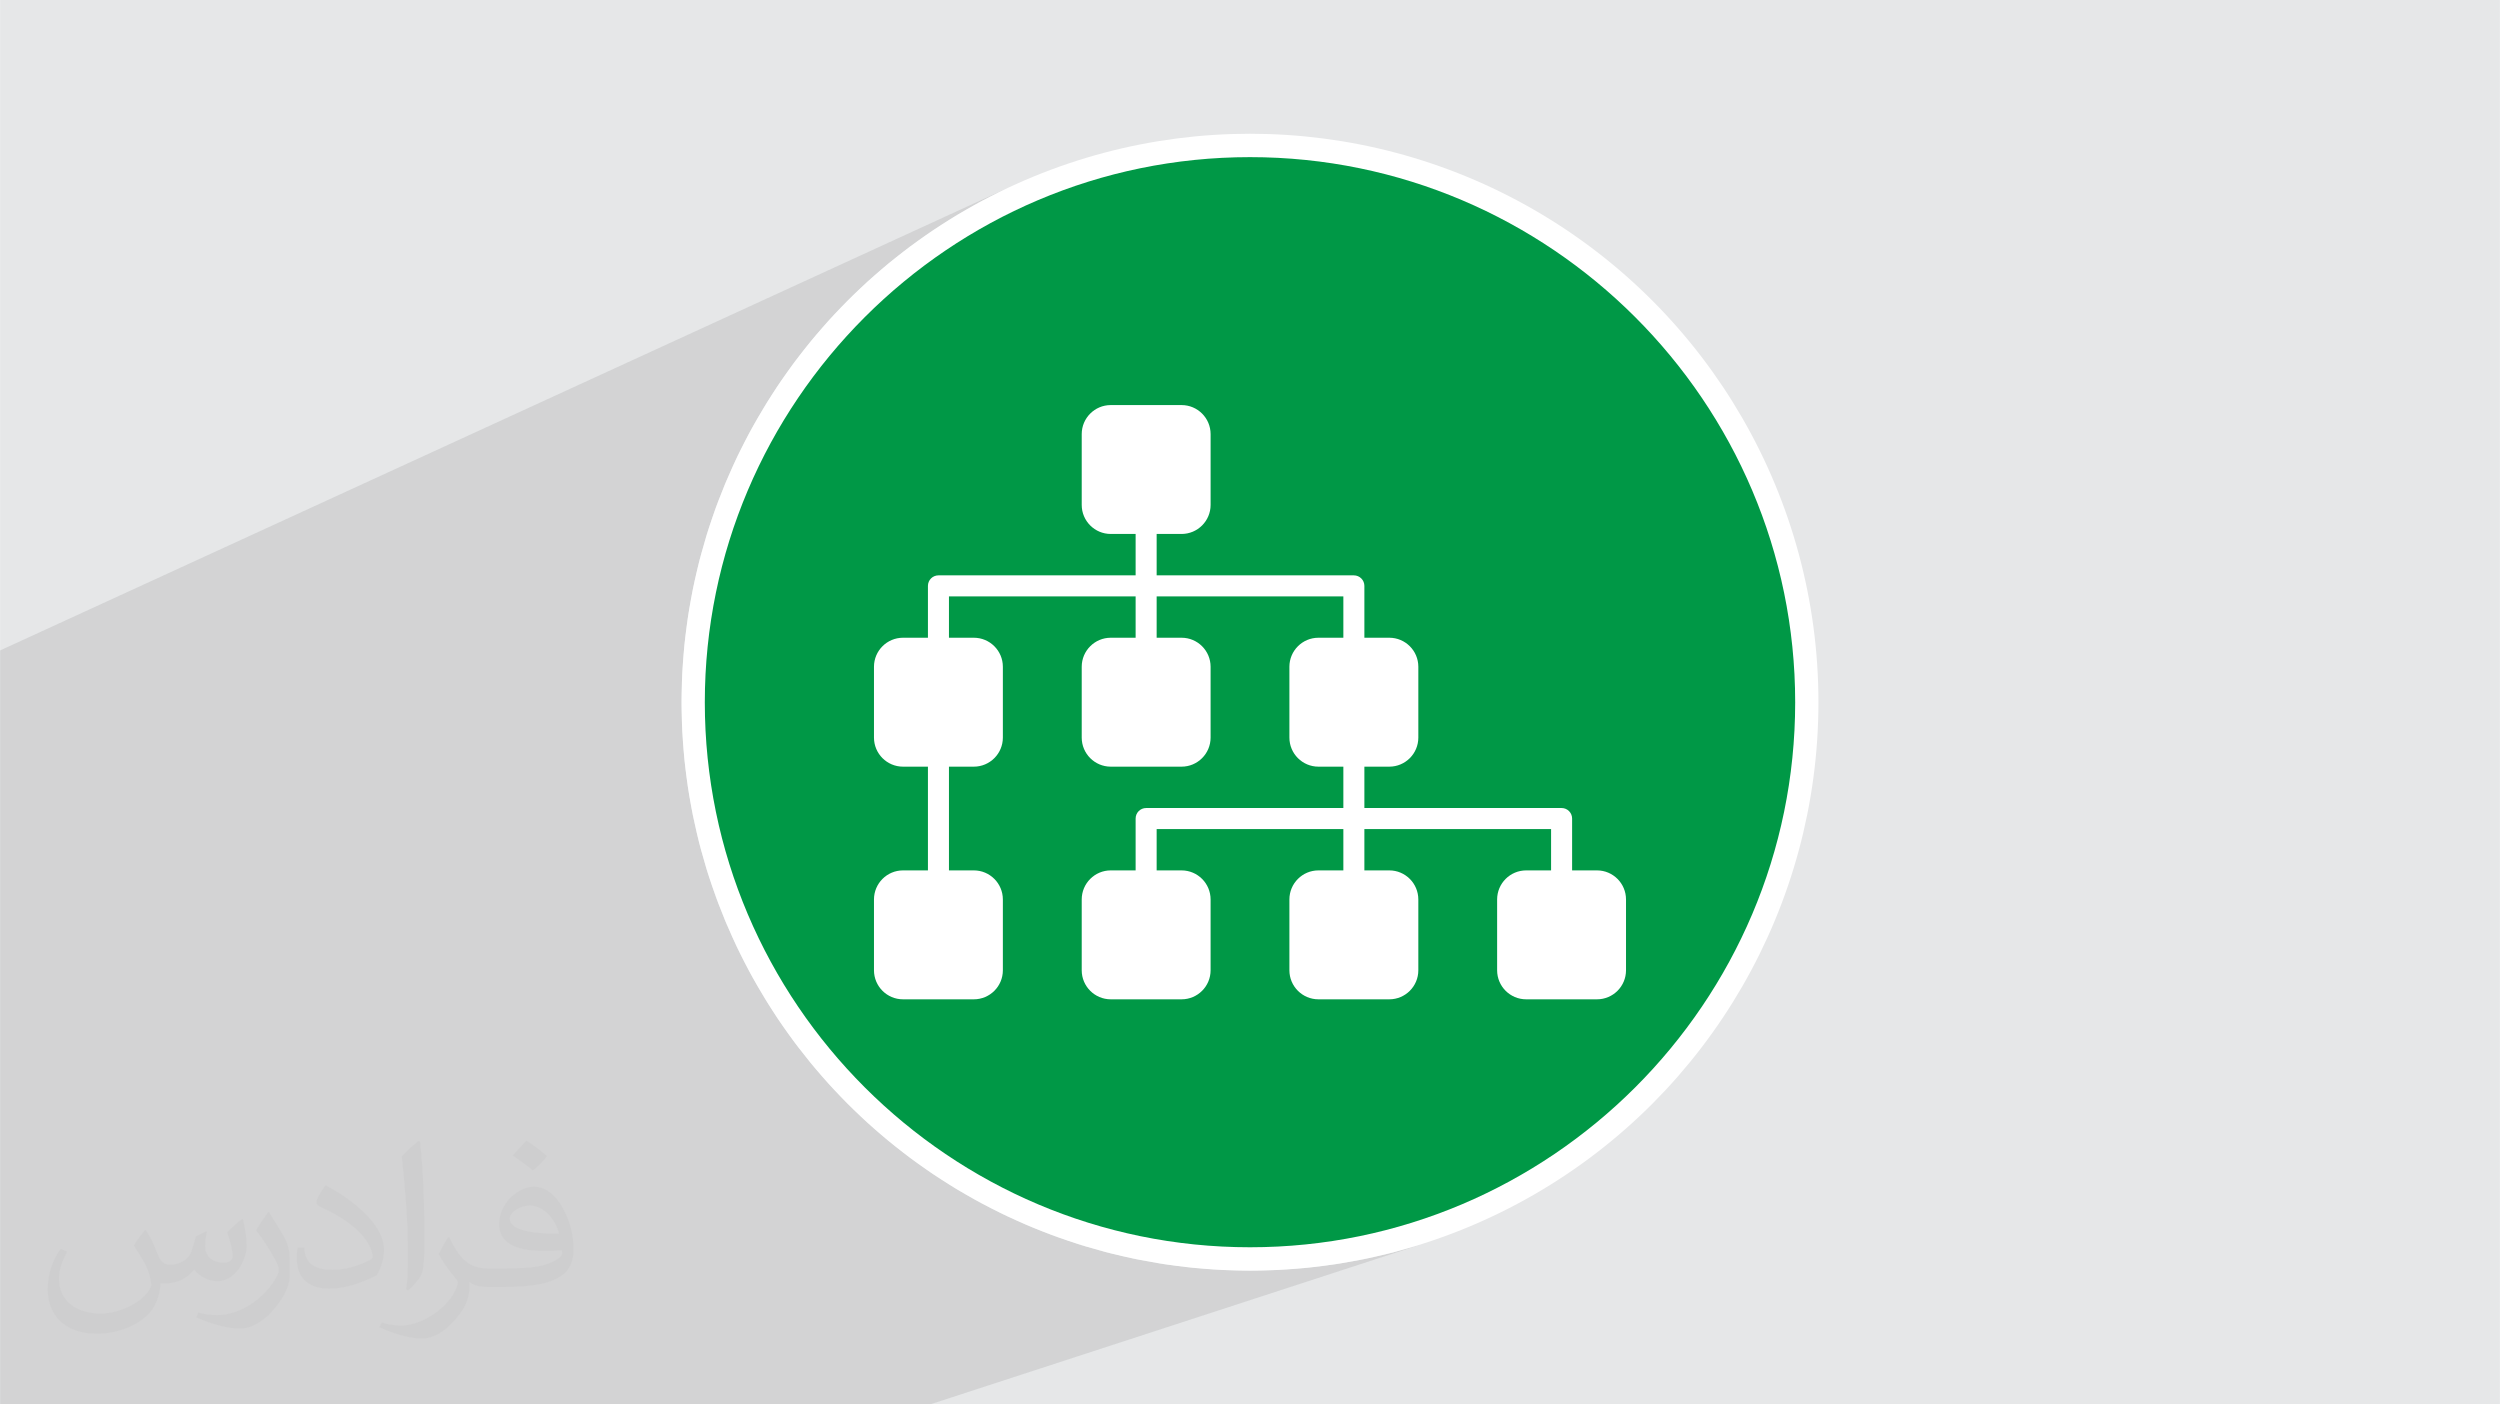
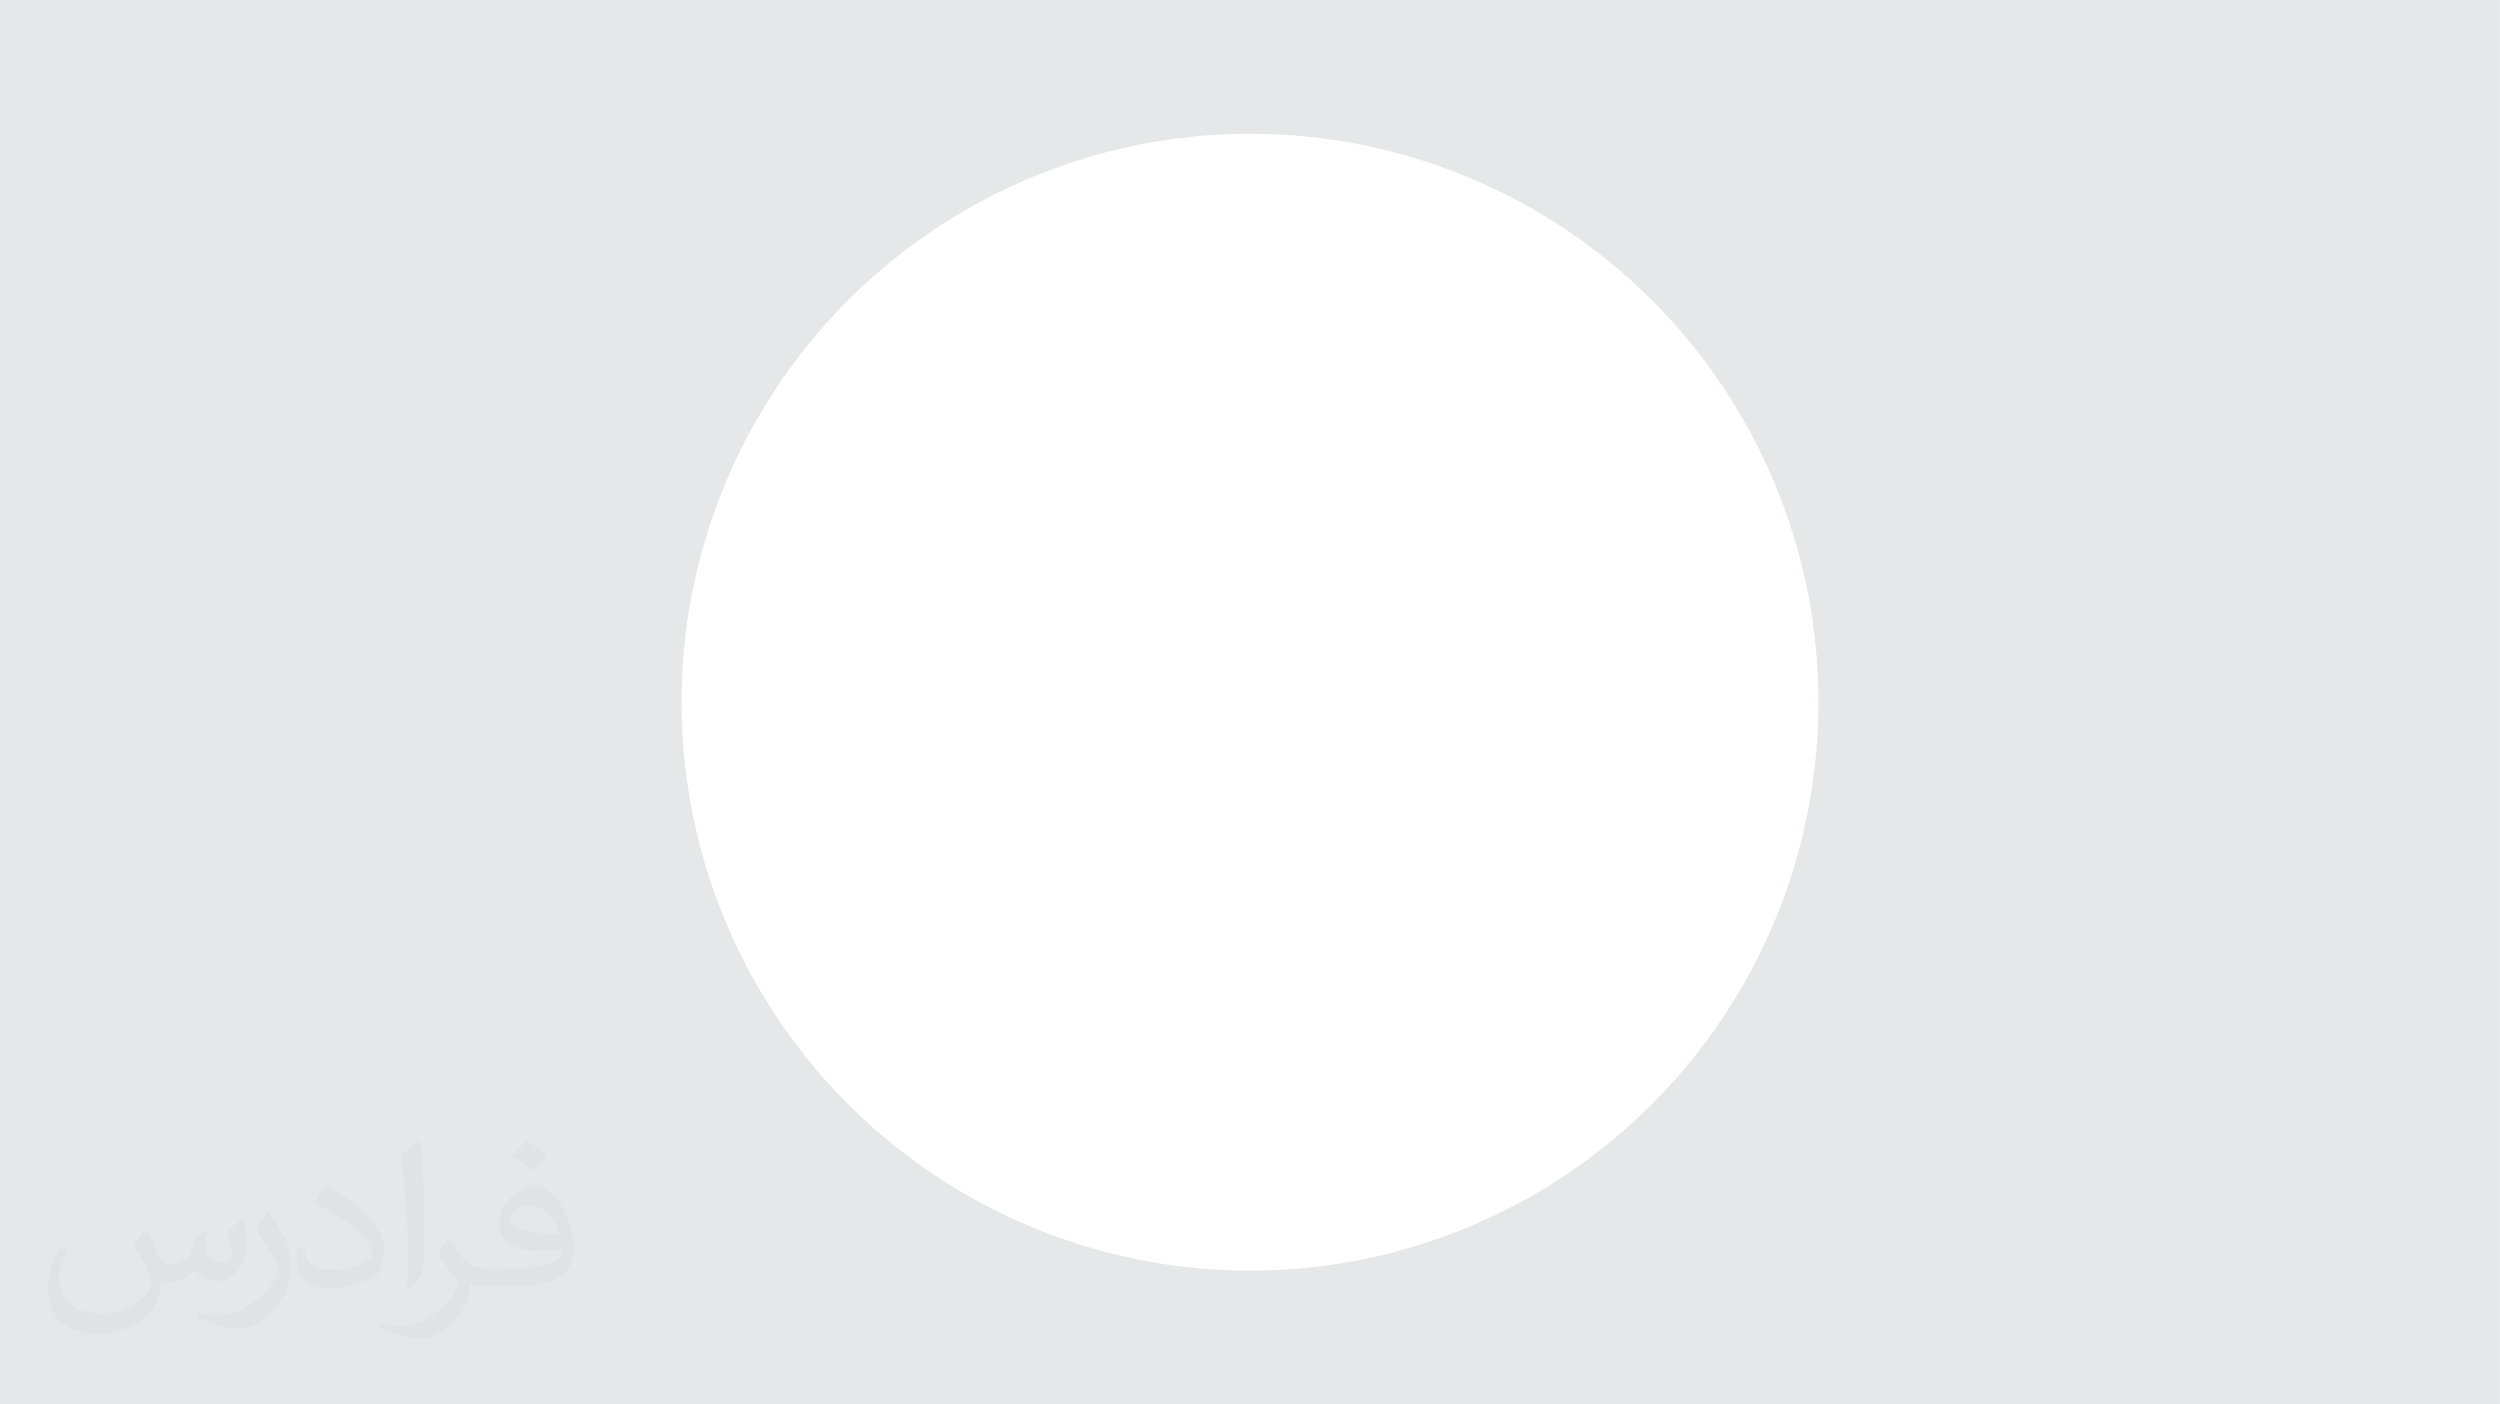
<svg xmlns="http://www.w3.org/2000/svg" xml:space="preserve" width="3.708in" height="2.083in" version="1.0" style="shape-rendering:geometricPrecision; text-rendering:geometricPrecision; image-rendering:optimizeQuality; fill-rule:evenodd; clip-rule:evenodd" viewBox="0 0 3702.73 2080.18">
  <defs>
    <style type="text/css">
   
    .fil4 {fill:#009846}
    .fil0 {fill:#E6E7E8}
    .fil3 {fill:white}
    .fil5 {fill:white;fill-rule:nonzero}
    .fil2 {fill:#373435;fill-opacity:0.031}
    .fil1 {fill:#2B2A29;fill-opacity:0.102}
   
  </style>
  </defs>
  <g id="Layer_x0020_1">
    <polygon class="fil0" points="-0,0 3702.73,0 3702.73,2080.18 -0,2080.18 " />
-     <polygon class="fil1" points="1377.54,2080.18 -0,2080.18 -0,963.42 1486.34,281.15 1450.03,299.74 1414.77,320.02 1380.61,341.92 1347.6,365.39 1315.8,390.39 1285.24,416.85 1256,444.73 1228.12,473.97 1201.66,504.52 1176.67,536.33 1153.19,569.33 1131.29,603.5 1111.02,638.76 1092.42,675.06 1075.56,712.36 1060.49,750.59 1047.25,789.71 1035.9,829.67 1026.5,870.4 1019.1,911.87 1013.74,954 1010.49,996.76 1009.4,1040.09 1010.49,1083.42 1013.74,1126.18 1019.1,1168.31 1026.5,1209.77 1035.9,1250.51 1047.25,1290.46 1060.49,1329.59 1075.56,1367.82 1092.42,1405.12 1111.02,1441.42 1131.29,1476.68 1153.19,1510.84 1176.67,1543.85 1201.66,1575.66 1228.12,1606.21 1256,1635.45 1285.24,1663.33 1315.8,1689.79 1347.6,1714.79 1380.61,1738.26 1414.77,1760.16 1450.03,1780.43 1486.34,1799.03 1523.63,1815.89 1561.87,1830.96 1600.99,1844.2 1640.94,1855.55 1681.68,1864.95 1723.14,1872.35 1765.28,1877.71 1808.03,1880.96 1851.36,1882.06 1894.69,1880.96 1937.45,1877.71 1979.59,1872.35 2021.05,1864.95 2061.78,1855.55 2101.74,1844.2 " />
    <path class="fil2" d="M215.96 1821.93c7.07,10.71 11.65,21.01 16.13,32.45 3.33,6.66 5.09,18.93 20.7,18.93 4.57,0 11.13,-1.35 16.95,-4.57 6.55,-3.44 11.54,-8.64 14.15,-16.53l6.24 -21.01 15.19 -7.49 1.04 1.04c-2.08,7.91 -2.59,15.5 -2.59,21.43 0,17.57 15.19,24.23 27.25,24.23 7.07,0 13.42,-3.44 13.42,-9.89 0,-8.32 -3.53,-22.47 -8.12,-35.16 7.07,-7.07 14.15,-14.15 22.26,-19.87l1.25 0.63c3.53,14.98 5.51,29.75 5.51,39.63 0,9.67 -4.27,20.39 -7.8,27.36 -7.28,13.73 -20.18,24.65 -35.78,24.65 -11.85,0 -25.06,-5.93 -34.12,-16.95l-0.52 0c-8.53,10.61 -21.74,20.18 -42.86,20.18l-6.55 0c-1.04,13.94 -4.05,23.81 -8.64,32.66 -12.58,24.54 -49.92,41.92 -85.08,41.92 -48.89,0 -73.43,-28.19 -73.43,-65.73 0,-23.19 7.59,-44.72 19.24,-60.01l9.56 3.95c-7.28,13.94 -12.17,27.04 -12.17,39.94 0,35.16 28.61,51.9 61.58,51.9 30.58,0 68.44,-19.45 75.31,-42.02 -2.59,-24.65 -11.85,-36.19 -26,-58.66 4.27,-7.49 9.78,-14.98 16.64,-22.98l1.25 0 0 0 0 0 -0.01 -0.04zm563.83 -132.3c10.3,6.45 20.39,14.04 30.27,22.78 -5.51,7.8 -12.38,14.88 -20.91,21.12 -9.89,-8.01 -19.76,-14.88 -29.86,-22.16 6.86,-7.7 13.63,-15.08 20.49,-21.74l0 0 0 0 0 0 0 0 0 0 0.01 0zm5.3 96.11c-16.64,0 -30.27,10.92 -30.27,19.03 0,17.38 33.28,22.78 73.12,22.56 -4.99,-20.39 -22.47,-41.61 -42.86,-41.61l0 0.01zm-37.35 92.99c21.64,0 40.57,-0.63 55.02,-4.27 16.13,-4.05 29.75,-12.17 29.75,-17.78 0,-1.46 0,-3.22 -0.52,-4.68 -9.05,0.83 -19.45,0.83 -28.5,0.83 -29.33,0 -51.79,-6.66 -60.64,-23.09 -2.19,-4.57 -3.74,-9.67 -3.74,-15.5 0,-15.92 6.86,-31.41 18.93,-42.13 10.08,-8.84 21.22,-14.35 32.55,-14.35 20.49,0 36.81,16.44 48.26,42.34 6.24,14.15 10.5,30.47 10.5,51.07 0,13.73 -3.74,25.27 -12.27,33.8 -15.92,15.4 -45.24,21.22 -90.17,21.22l-20.39 0 0 0 -5.3 0c-11.13,0 -19.14,-1.98 -25.48,-6.86l-1.04 0c0.31,2.59 0.52,5.09 0.52,7.49 0,10.08 -3.33,22.98 -10.08,33.28 -19.97,29.64 -41.61,42.53 -60.33,42.53 -18.93,0 -42.13,-7.28 -63.03,-16.75l3.74 -7.28c6.76,2.81 16.13,4.68 29.02,4.68 33.8,0 78.21,-32.45 83.72,-64.17 -1.25,-2.59 -3.53,-6.03 -6.76,-9.67 -9.89,-11.75 -16.13,-21.53 -21.95,-31.82 4.99,-9.89 9.56,-17.78 13.83,-24.96l1.77 -0.21c14.46,29.44 27.56,46.28 56.78,46.28l4.57 0 0 0 21.22 0 0 0 0 0 0 0 0 0 0 0 0.04 0zm-146.45 31.1c2.5,-13.52 2.7,-28.7 2.7,-42.86l0 -21.01c0,-39.21 -4.99,-96.2 -9.05,-133.34 7.07,-7.59 16.95,-16.53 24.75,-22.56l2.29 0.63c5.3,46.7 6.55,100.79 6.55,150.81 0,13.11 -0.52,25.9 -1.77,35.26 -0.73,11.85 -7.59,20.8 -22.26,34.53l-3.22 -1.46zm-150.71 -61.89c0.73,18.41 9.78,32.87 41.4,32.87 19.66,0 36.3,-5.09 54.71,-13.83 3.33,-1.46 5.09,-3.44 5.09,-5.09 0,-11.54 -8.84,-26.83 -23.71,-40.77 -14.46,-13.11 -33.6,-24.65 -51.48,-32.35 -6.14,-2.59 -8.12,-5.3 -8.12,-7.91 0,-5.3 7.07,-16.44 12.9,-24.44l1.98 -0.21c20.49,10.71 43.38,26.63 60.33,44.3 15.4,16.33 24.96,32.87 24.96,50.86 0,13.31 -4.05,25.79 -10.61,37.44 -22.47,11.33 -46.39,19.97 -70.1,19.97 -28.81,0 -48.47,-13.52 -48.47,-45.24 0,-3.44 0,-8.73 1.25,-15.61l9.89 0 0 0 0 0 0 0 0 0 0 0 -0.01 0zm-52.11 -52.32l17.89 28.92c6.55,10.71 12.69,22.37 12.69,40.77l0 23.5c0,19.03 -12.17,39.42 -31.82,59.6 -15.4,13.63 -29.02,19.45 -41.61,19.45 -18.72,0 -40.15,-5.82 -64.9,-16.44l2.81 -7.28c7.8,2.08 16.84,3.84 27.98,3.84 35.58,-0.21 71.97,-26.21 88.61,-57.93 1.98,-3.64 2.7,-7.07 2.7,-9.47 0,-3.64 -1.98,-7.7 -3.53,-11.33 -9.05,-17.05 -19.14,-32.66 -30.27,-47.12 5.82,-9.16 11.65,-17.99 17.99,-26.73l1.46 0.21 0 0 0 0 0 0 0 0 0 0 -0.01 0z" />
    <circle class="fil3" cx="1851.36" cy="1040.09" r="841.97" />
-     <path class="fil4" d="M1851.36 1847.44c444.77,0 807.53,-362.38 807.53,-807.15 0,-444.77 -362.76,-807.54 -807.53,-807.54 -444.77,0 -807.53,362.76 -807.53,807.53 0,444.77 362.76,807.16 807.53,807.16z" />
-     <path class="fil5" d="M2408.31 1332.27l0 104.94c0,23.7 -19.28,42.98 -42.98,42.98l-104.94 0c-23.7,0 -42.99,-19.29 -42.99,-42.98l0 -104.94c0,-23.74 19.29,-43.05 42.99,-43.05l36.93 0 0 -61.26 -276.55 0 0 61.26 36.94 0c23.7,0 42.98,19.31 42.98,43.05l0 104.94c0,23.7 -19.28,42.98 -42.98,42.98l-105 0c-23.7,0 -42.99,-19.29 -42.99,-42.98l0 -104.94c0,-23.74 19.29,-43.05 42.99,-43.05l36.93 0 0 -61.26 -276.55 0 0 61.26 36.93 0c23.7,0 42.98,19.31 42.98,43.05l0 104.94c0,23.7 -19.28,42.98 -42.98,42.98l-104.94 0c-23.7,0 -42.98,-19.29 -42.98,-42.98l0 -104.94c0,-23.74 19.28,-43.05 42.98,-43.05l36.87 0 0 -76.82c0,-8.6 6.97,-15.57 15.57,-15.57l292.12 0 0 -61.26 -36.93 0c-23.7,0 -42.99,-19.31 -42.99,-43.05l0 -104.94c0,-23.7 19.29,-42.98 42.99,-42.98l36.93 0 0 -61.26 -276.55 0 0 61.26 36.93 0c23.7,0 42.98,19.28 42.98,42.98l0 104.94c0,23.74 -19.28,43.05 -42.98,43.05l-104.94 0c-23.7,0 -42.98,-19.31 -42.98,-43.05l0 -104.94c0,-23.7 19.28,-42.98 42.98,-42.98l36.87 0 0 -61.26 -276.49 0 0 61.26 36.87 0c23.7,0 42.98,19.28 42.98,42.98l0 104.94c0,23.74 -19.28,43.05 -42.98,43.05l-36.87 0 0 153.65 36.87 0c23.7,0 42.98,19.31 42.98,43.05l0 104.94c0,23.7 -19.28,42.98 -42.98,42.98l-104.94 0c-23.7,0 -42.99,-19.29 -42.99,-42.98l0 -104.94c0,-23.74 19.29,-43.05 42.99,-43.05l36.93 0 0 -153.65 -36.93 0c-23.7,0 -42.99,-19.31 -42.99,-43.05l0 -104.94c0,-23.7 19.29,-42.98 42.99,-42.98l36.93 0 0 -76.82c0,-8.6 6.97,-15.57 15.57,-15.57l292.06 0 0 -61.32 -36.87 0c-23.7,0 -42.98,-19.29 -42.98,-42.99l0 -104.94c0,-23.7 19.28,-42.98 42.98,-42.98l104.94 0c23.7,0 42.99,19.28 42.99,42.98l0 104.94c0,23.7 -19.28,42.99 -42.99,42.99l-36.93 0 0 61.32 292.12 0c8.6,0 15.57,6.97 15.57,15.57l0 76.82 36.94 0c23.7,0 42.98,19.28 42.98,42.98l0 104.94c0,23.74 -19.28,43.05 -42.98,43.05l-36.94 0 0 61.26 292.12 0c8.6,0 15.57,6.97 15.57,15.57l0 76.82 36.87 0c23.7,0 42.98,19.31 42.98,43.05l0 0z" />
+     <path class="fil5" d="M2408.31 1332.27l0 104.94c0,23.7 -19.28,42.98 -42.98,42.98l-104.94 0c-23.7,0 -42.99,-19.29 -42.99,-42.98l0 -104.94c0,-23.74 19.29,-43.05 42.99,-43.05l36.93 0 0 -61.26 -276.55 0 0 61.26 36.94 0c23.7,0 42.98,19.31 42.98,43.05l0 104.94c0,23.7 -19.28,42.98 -42.98,42.98l-105 0c-23.7,0 -42.99,-19.29 -42.99,-42.98l0 -104.94c0,-23.74 19.29,-43.05 42.99,-43.05l36.93 0 0 -61.26 -276.55 0 0 61.26 36.93 0c23.7,0 42.98,19.31 42.98,43.05l0 104.94c0,23.7 -19.28,42.98 -42.98,42.98l-104.94 0c-23.7,0 -42.98,-19.29 -42.98,-42.98l0 -104.94c0,-23.74 19.28,-43.05 42.98,-43.05l36.87 0 0 -76.82c0,-8.6 6.97,-15.57 15.57,-15.57l292.12 0 0 -61.26 -36.93 0c-23.7,0 -42.99,-19.31 -42.99,-43.05l0 -104.94c0,-23.7 19.29,-42.98 42.99,-42.98l36.93 0 0 -61.26 -276.55 0 0 61.26 36.93 0c23.7,0 42.98,19.28 42.98,42.98l0 104.94c0,23.74 -19.28,43.05 -42.98,43.05l-104.94 0c-23.7,0 -42.98,-19.31 -42.98,-43.05l0 -104.94c0,-23.7 19.28,-42.98 42.98,-42.98l36.87 0 0 -61.26 -276.49 0 0 61.26 36.87 0c23.7,0 42.98,19.28 42.98,42.98l0 104.94c0,23.74 -19.28,43.05 -42.98,43.05l-36.87 0 0 153.65 36.87 0c23.7,0 42.98,19.31 42.98,43.05l0 104.94c0,23.7 -19.28,42.98 -42.98,42.98l-104.94 0c-23.7,0 -42.99,-19.29 -42.99,-42.98l0 -104.94c0,-23.74 19.29,-43.05 42.99,-43.05l36.93 0 0 -153.65 -36.93 0c-23.7,0 -42.99,-19.31 -42.99,-43.05l0 -104.94c0,-23.7 19.29,-42.98 42.99,-42.98l36.93 0 0 -76.82c0,-8.6 6.97,-15.57 15.57,-15.57l292.06 0 0 -61.32 -36.87 0c-23.7,0 -42.98,-19.29 -42.98,-42.99l0 -104.94c0,-23.7 19.28,-42.98 42.98,-42.98c23.7,0 42.99,19.28 42.99,42.98l0 104.94c0,23.7 -19.28,42.99 -42.99,42.99l-36.93 0 0 61.32 292.12 0c8.6,0 15.57,6.97 15.57,15.57l0 76.82 36.94 0c23.7,0 42.98,19.28 42.98,42.98l0 104.94c0,23.74 -19.28,43.05 -42.98,43.05l-36.94 0 0 61.26 292.12 0c8.6,0 15.57,6.97 15.57,15.57l0 76.82 36.87 0c23.7,0 42.98,19.31 42.98,43.05l0 0z" />
  </g>
</svg>